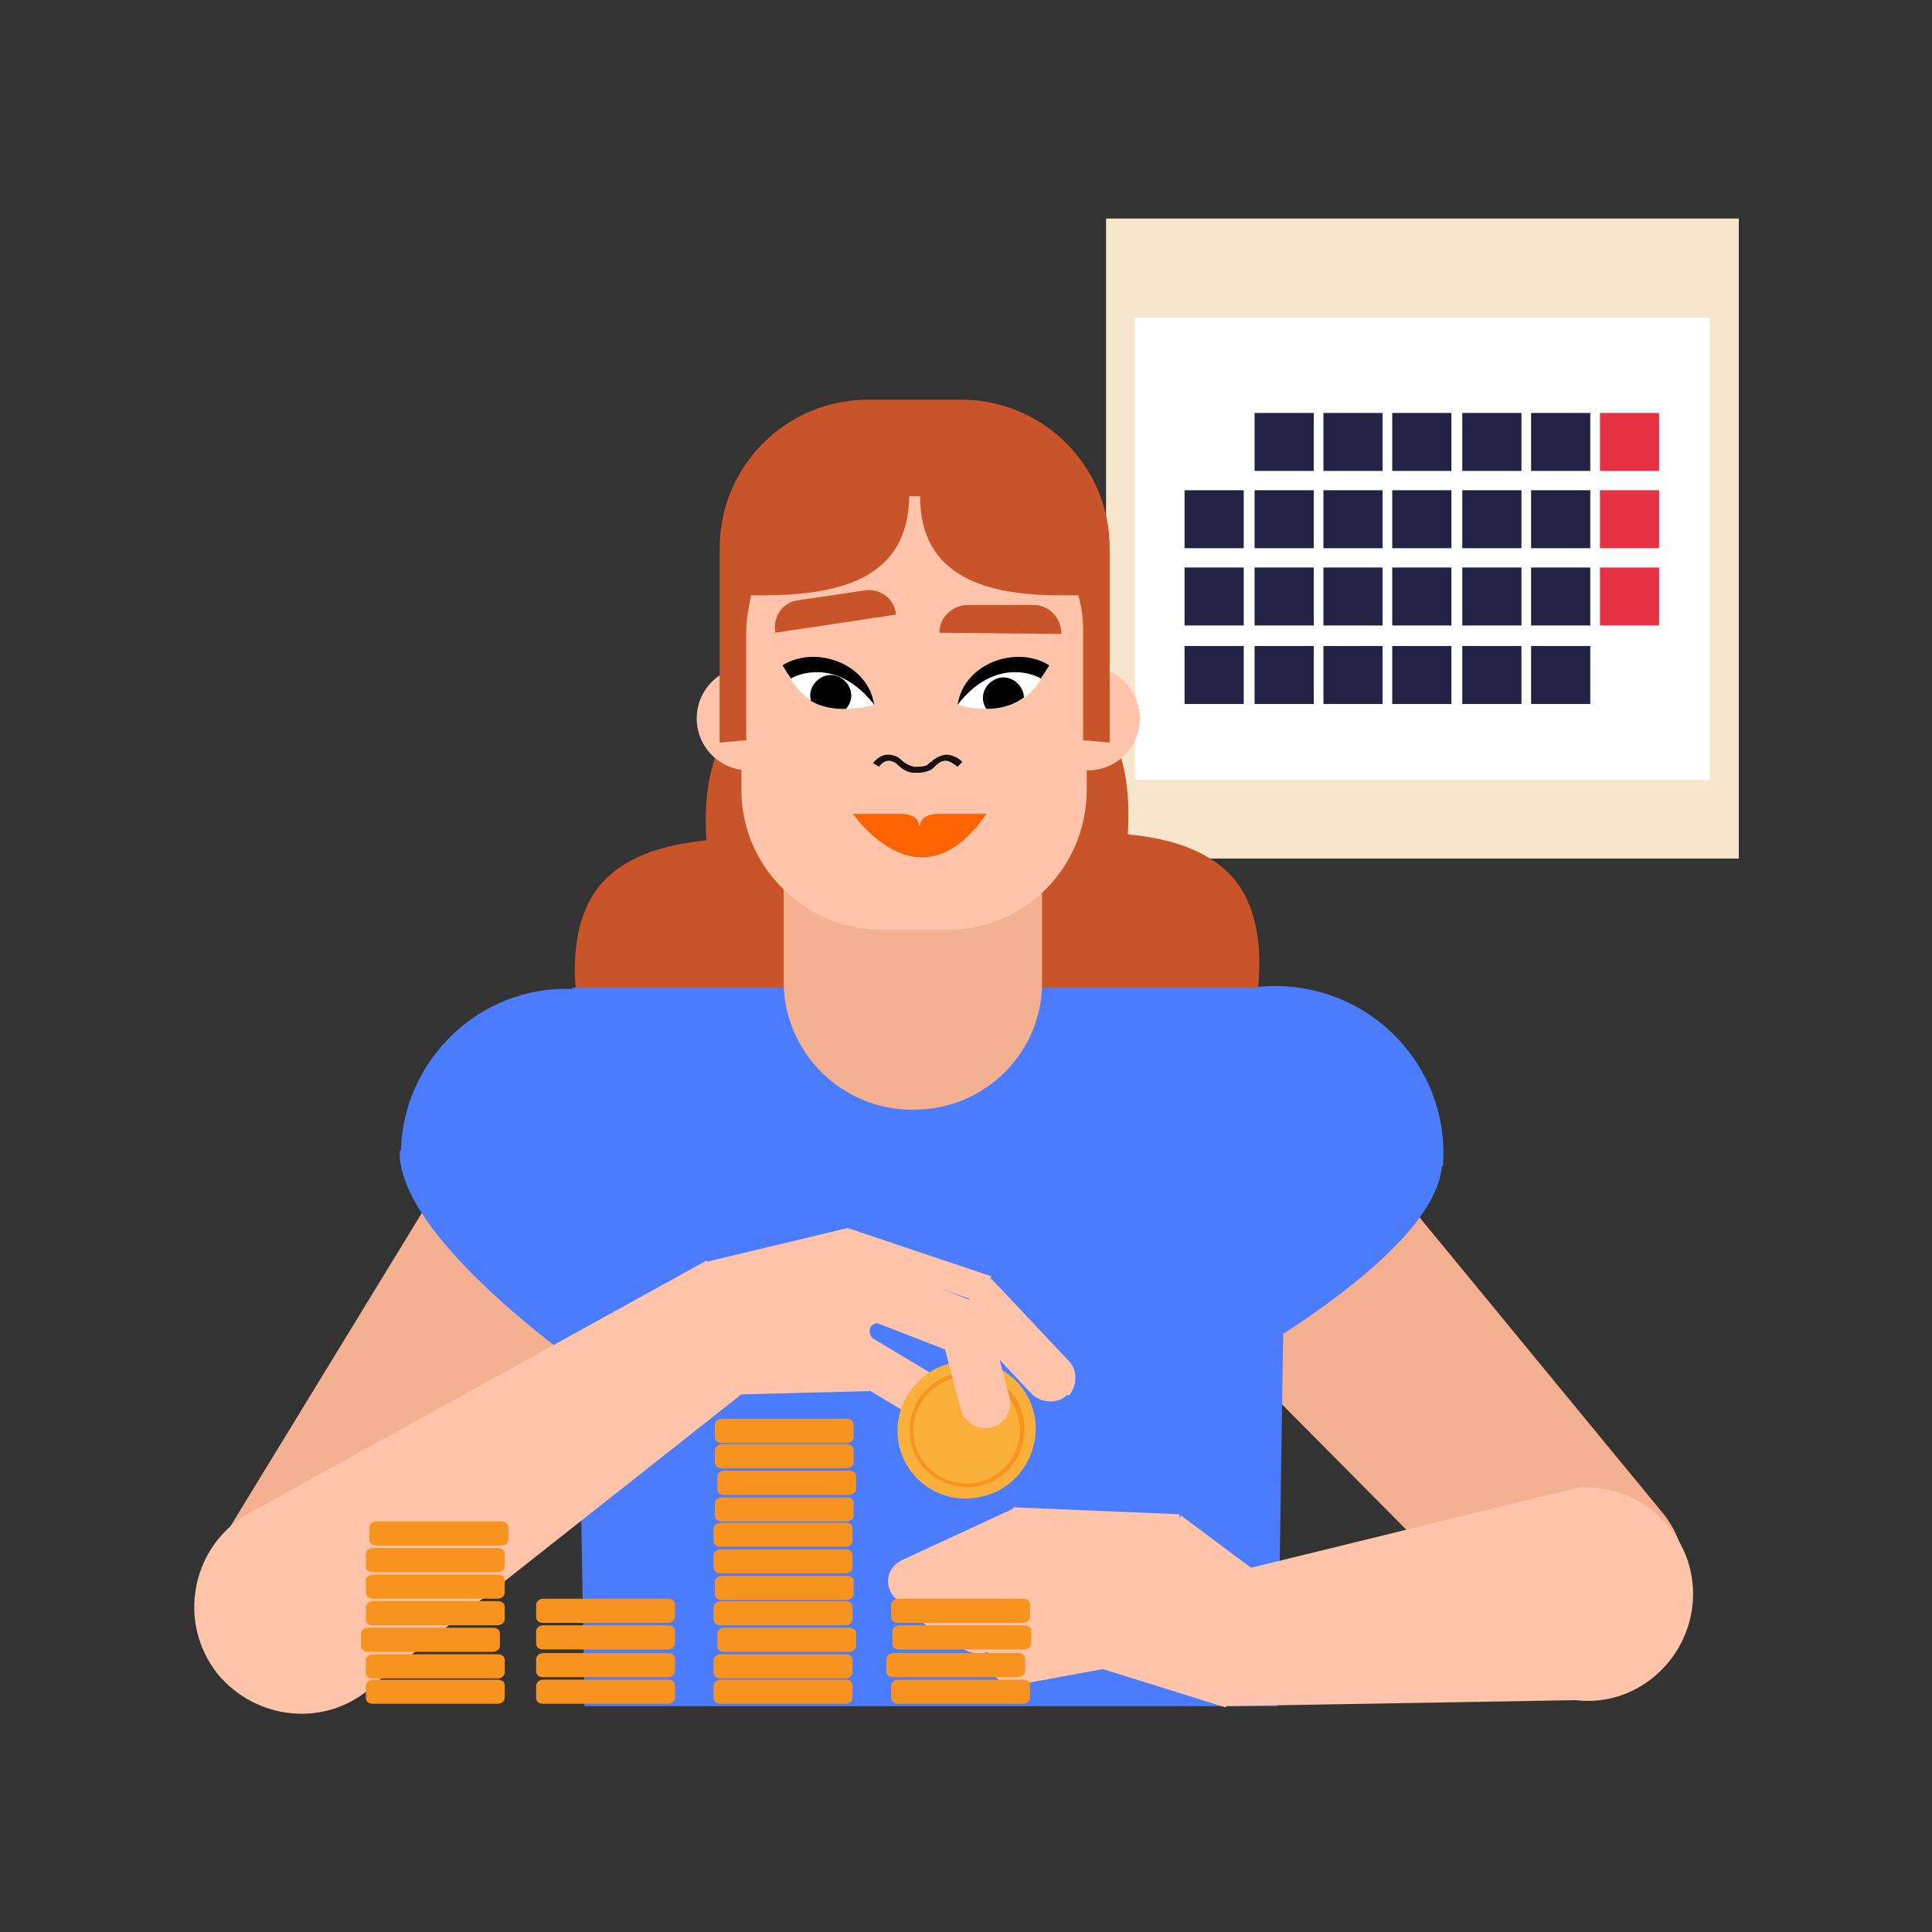
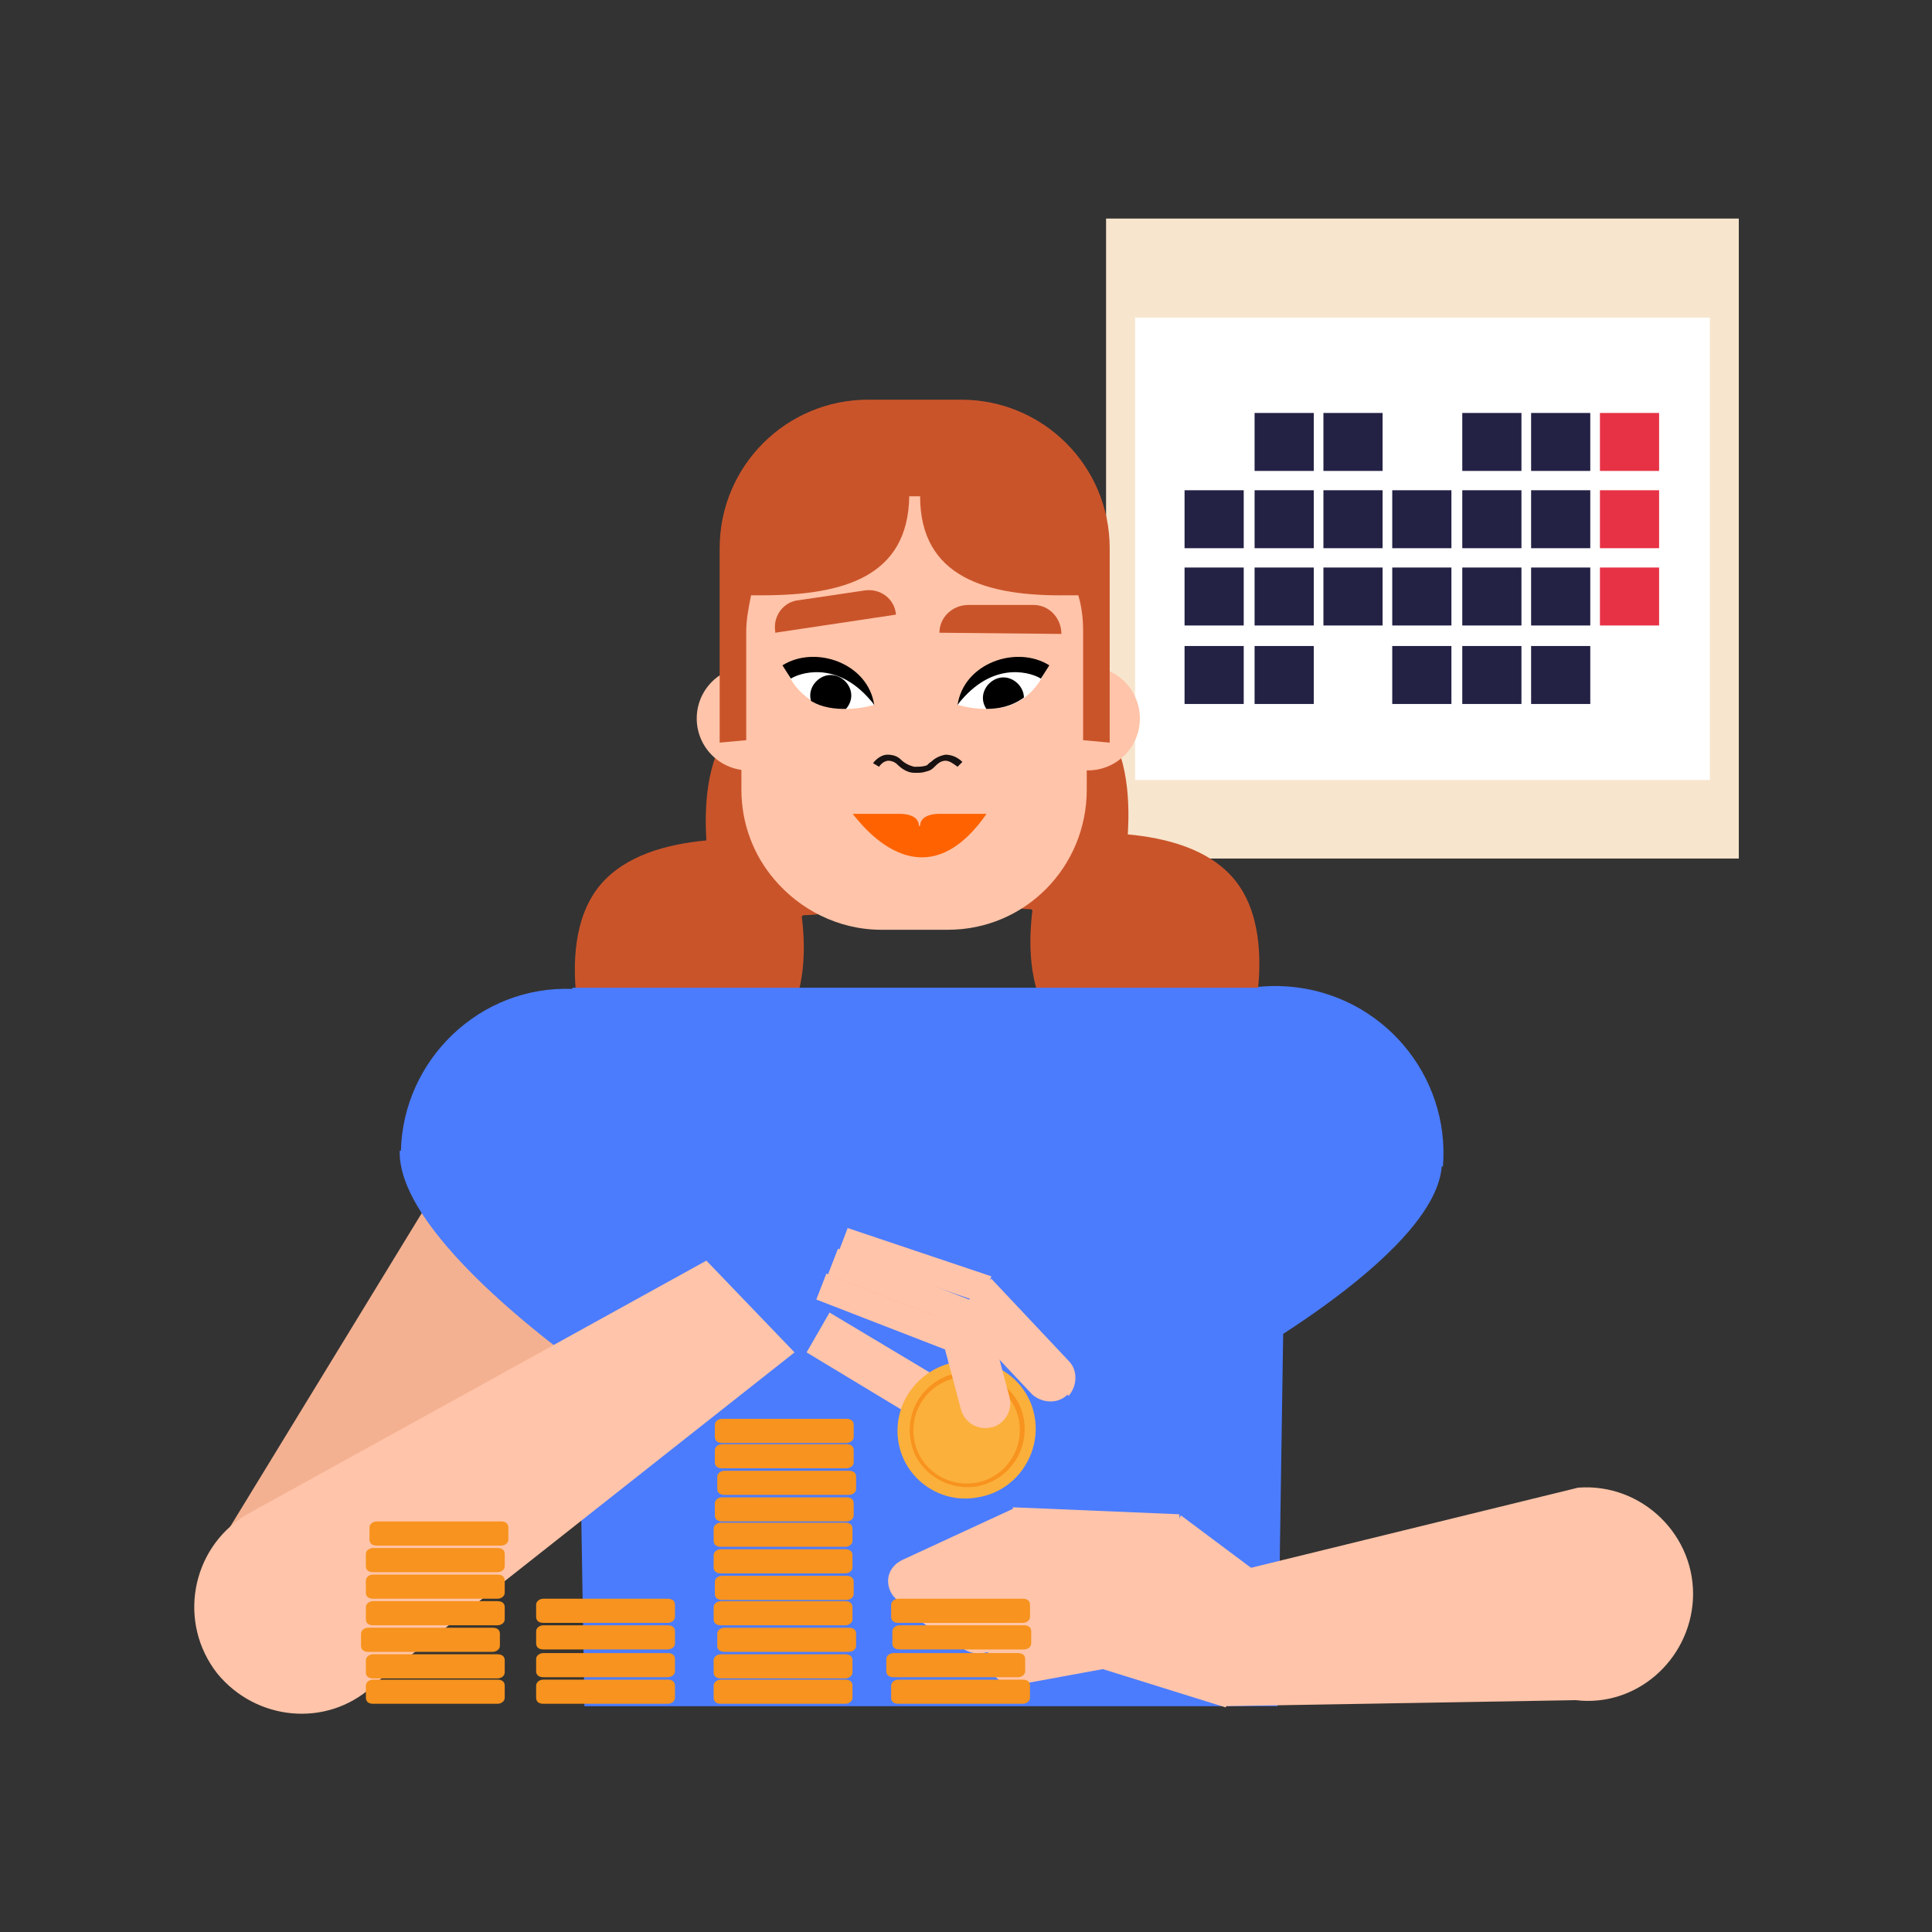
<svg xmlns="http://www.w3.org/2000/svg" version="1.1" viewBox="0 0 160 160">
  <rect x="0" y="0" width="160" height="160" fill="#333333" stroke="none" />
  <defs>
    <style>
      .cls-1 {
        fill: none;
      }

      .cls-2 {
        fill: #232144;
      }

      .cls-3 {
        fill: #e73245;
      }

      .cls-4 {
        fill: #f4b191;
      }

      .cls-5 {
        clip-path: url(#clippath-1);
      }

      .cls-6 {
        fill: #4b7cfe;
      }

      .cls-7 {
        fill: #fff;
      }

      .cls-8 {
        fill: #ca542a;
      }

      .cls-9 {
        fill: #f7931e;
      }

      .cls-10 {
        fill: #181111;
      }

      .cls-11 {
        fill: #ffc4a9;
      }

      .cls-12 {
        fill: #ff6200;
      }

      .cls-13 {
        fill: #fbb03b;
      }

      .cls-14 {
        fill: #f7e5cd;
      }

      .cls-15 {
        clip-path: url(#clippath);
      }
    </style>
    <clipPath id="clippath">
      <path class="cls-1" d="M65.2,55.9s.8,1.8,2.7,2.5c2,.7,4.3,0,4.3,0,0,0-1-2.2-3-2.9-.5-.2-.9-.2-1.4-.2-1.5,0-2.7.6-2.7.6" />
    </clipPath>
    <clipPath id="clippath-1">
      <path class="cls-1" d="M82.3,55.5c-2,.7-3,2.9-3,2.9,0,0,2.4.7,4.3,0,2-.7,2.7-2.5,2.7-2.5,0,0-1.2-.6-2.7-.6-.5,0-.9,0-1.4.2" />
    </clipPath>
  </defs>
  <g>
    <g id="Woman_on_coins">
      <g>
        <g>
          <path class="cls-14" d="M144,18.1h-52.4v53h52.4V18.1Z" />
          <path class="cls-7" d="M141.6,26.3h-47.6v38.3h47.6V26.3Z" />
          <path class="cls-2" d="M108.8,34.2h-4.9v4.8h4.9v-4.8Z" />
          <path class="cls-2" d="M114.5,34.2h-4.9v4.8h4.9v-4.8Z" />
-           <path class="cls-2" d="M120.2,34.2h-4.9v4.8h4.9v-4.8Z" />
          <path class="cls-2" d="M126,34.2h-4.9v4.8h4.9v-4.8Z" />
          <path class="cls-2" d="M131.7,34.2h-4.9v4.8h4.9v-4.8Z" />
          <path class="cls-3" d="M137.4,34.2h-4.9v4.8h4.9v-4.8Z" />
          <path class="cls-2" d="M103,40.6h-4.9v4.8h4.9v-4.8Z" />
          <path class="cls-2" d="M108.8,40.6h-4.9v4.8h4.9v-4.8Z" />
          <path class="cls-2" d="M114.5,40.6h-4.9v4.8h4.9v-4.8Z" />
          <path class="cls-2" d="M120.2,40.6h-4.9v4.8h4.9v-4.8Z" />
          <path class="cls-2" d="M126,40.6h-4.9v4.8h4.9v-4.8Z" />
          <path class="cls-2" d="M131.7,40.6h-4.9v4.8h4.9v-4.8Z" />
          <path class="cls-3" d="M137.4,40.6h-4.9v4.8h4.9v-4.8Z" />
          <path class="cls-2" d="M103,47h-4.9v4.8h4.9v-4.8Z" />
          <path class="cls-2" d="M108.8,47h-4.9v4.8h4.9v-4.8Z" />
          <path class="cls-2" d="M114.5,47h-4.9v4.8h4.9v-4.8Z" />
          <path class="cls-2" d="M120.2,47h-4.9v4.8h4.9v-4.8Z" />
          <path class="cls-2" d="M126,47h-4.9v4.8h4.9v-4.8Z" />
          <path class="cls-2" d="M131.7,47h-4.9v4.8h4.9v-4.8Z" />
          <path class="cls-3" d="M137.4,47h-4.9v4.8h4.9v-4.8Z" />
          <path class="cls-2" d="M103,53.5h-4.9v4.8h4.9v-4.8Z" />
          <path class="cls-2" d="M108.8,53.5h-4.9v4.8h4.9v-4.8Z" />
-           <path class="cls-2" d="M114.5,53.5h-4.9v4.8h4.9v-4.8Z" />
          <path class="cls-2" d="M120.2,53.5h-4.9v4.8h4.9v-4.8Z" />
          <path class="cls-2" d="M126,53.5h-4.9v4.8h4.9v-4.8Z" />
          <path class="cls-2" d="M131.7,53.5h-4.9v4.8h4.9v-4.8Z" />
        </g>
        <path class="cls-4" d="M51,110.9l-19.9,26.6c-2.5,3.4-7.2,4.2-10.7,2h0c-3.7-2.4-4.9-7.3-2.6-11l17.9-29.3,15.3,11.7Z" />
-         <path class="cls-4" d="M102.4,112.5l23.4,23.6c3,3,7.7,3.2,10.9.5h0c3.4-2.8,3.8-7.9,1-11.3l-21.8-26.5-13.5,13.7Z" />
        <path class="cls-6" d="M33.2,95.3c.2-7.6,6.6-13.7,14.2-13.4,7.6.2,13.7,6.6,13.4,14.2-.2,7.6-10.7,18.4-10.7,18.4,0,0-17.2-11.5-17-19.2Z" />
        <path class="cls-6" d="M119.5,96.6c.6-7.6-5.1-14.3-12.8-14.9-7.6-.6-14.3,5.1-14.9,12.8s8.7,19.4,8.7,19.4c0,0,18.3-9.7,18.9-17.3Z" />
        <g>
          <path class="cls-8" d="M66.5,75.8c3.1-.1,6.4-.9,8.5-3.1,4.7-5,1.5-15.6,1.5-15.6,0,0-10.8-2.5-15.5,2.6-2.4,2.6-2.7,6.6-2.5,9.9-3.2.3-6.7,1.2-8.8,3.7-4.4,5.3-.5,15.7-.5,15.7,0,0,10.9,1.8,15.3-3.5,2.1-2.6,2.3-6.4,1.9-9.6Z" />
          <path class="cls-8" d="M85.4,75.3c-3.1-.1-6.4-.9-8.5-3.1-4.7-5-1.5-15.6-1.5-15.6,0,0,10.8-2.5,15.5,2.6,2.4,2.6,2.7,6.6,2.5,9.9,3.2.3,6.7,1.2,8.8,3.7,4.4,5.3.5,15.7.5,15.7,0,0-10.9,1.8-15.3-3.5-2.1-2.6-2.3-6.4-1.9-9.6Z" />
          <polygon class="cls-6" points="48.4 141.3 47.4 81.8 106.7 81.8 105.8 141.3 48.4 141.3" />
          <path class="cls-11" d="M30.7,139.7l35.1-27.7-7.3-7.6-38.2,21.1c-4.5,2.8-5.6,8.9-2.3,13.1h0c3.2,3.9,9,4.5,12.8,1.1Z" />
-           <path class="cls-4" d="M86.3,81.3v-13.9c0,0-21.4-.2-21.4-.2v14.1c0,5.9,4.9,10.7,10.8,10.6h0c5.9,0,10.7-4.8,10.6-10.7Z" />
          <circle class="cls-11" cx="90.1" cy="59.5" r="4.3" />
          <circle class="cls-11" cx="62" cy="59.5" r="4.3" />
          <path class="cls-11" d="M90,45.7c0-6.2-4.9-11.2-11-11.5-.2,0-.4,0-.6,0h-.6s-4.9,0-4.9,0c-6.4,0-11.5,5.2-11.5,11.6v2.7s0,16.9,0,16.9c0,2.8,1,5.4,2.7,7.4,2.1,2.5,5.3,4.2,8.9,4.2h5.5c6.4,0,11.5-5.2,11.5-11.6v-19.7Z" />
          <path class="cls-8" d="M64.2,52.3h0c-.2-1.3.7-2.5,2-2.6l5.4-.8c1.3-.2,2.5.7,2.6,2h0s-10,1.5-10,1.5Z" />
          <path class="cls-8" d="M77.8,52.4h0c0-1.3,1.1-2.3,2.4-2.3h5.4c1.3,0,2.3,1.1,2.3,2.4h0s-10.1-.1-10.1-.1Z" />
          <path class="cls-10" d="M76.2,64c-.2,0-.3,0-.5,0-.5,0-1-.3-1.4-.7-.2-.2-.5-.3-.7-.3-.5,0-.8.5-.8.5l-.5-.3s.5-.7,1.2-.7c.4,0,.8.1,1.1.4.3.3.7.5,1.1.6.4,0,.7,0,1-.1.1,0,.2-.2.4-.3.2-.2.6-.5,1.2-.6.5,0,1,.2,1.4.6l-.4.4c-.4-.3-.7-.5-1-.5-.4,0-.7.3-.8.4-.2.2-.3.3-.5.4-.3.1-.6.2-.9.2Z" />
          <path class="cls-12" d="M76.1,68.4c0-1.1-1.7-1-1.7-1h-3.8c0-.2,5.4,8.2,11.1,0h-3.8s-1.7-.1-1.7,1" />
          <g>
            <path class="cls-7" d="M72.4,58.4s-1-2.2-3-2.9c-2-.7-4.1.4-4.1.4,0,0,.8,1.8,2.7,2.5,2,.7,4.3,0,4.3,0" />
            <path d="M72.4,58.4c-.5-3.5-4.9-5-7.6-3.3.2.3.5.8.7,1.1.6-.4,3.7-1.6,6.6,1.8.2.2.2.3.4.5" />
            <g class="cls-15">
              <path d="M70.5,57.6c0,.9-.8,1.7-1.7,1.7s-1.7-.8-1.7-1.7.8-1.7,1.7-1.7,1.7.8,1.7,1.7" />
            </g>
            <path class="cls-7" d="M79.3,58.4s1-2.2,3-2.9c2-.7,4.1.4,4.1.4,0,0-.8,1.8-2.7,2.5-2,.7-4.3,0-4.3,0" />
            <path d="M79.3,58.4c.5-3.5,4.9-5,7.6-3.3-.2.3-.5.8-.7,1.1-.6-.4-3.7-1.6-6.6,1.8-.2.2-.2.3-.4.5" />
            <g class="cls-5">
              <path d="M81.4,57.8c0,.9.8,1.7,1.7,1.7s1.7-.8,1.7-1.7-.8-1.7-1.7-1.7-1.7.8-1.7,1.7" />
            </g>
          </g>
        </g>
        <path class="cls-11" d="M130.5,140.8l-29.3.5-.3-10.8,29.8-7.3c5.3-.4,9.8,4,9.5,9.3h0c-.3,5-4.7,8.9-9.7,8.3Z" />
        <g>
          <g>
            <polygon class="cls-11" points="101.5 141.4 90.6 138 97.8 125.5 106.9 132.3 101.5 141.4" />
            <path class="cls-11" d="M81.8,137.7h0c-.2-1.2.6-2.4,1.8-2.6l11.9-2.2.9,4.4-12,2.2c-1.2.2-2.3-.6-2.6-1.7" />
            <path class="cls-11" d="M78.8,135.1h0c-.2-1.2.6-2.4,1.8-2.6l11.9-2.2.9,4.4-12,2.2c-1.2.2-2.3-.6-2.6-1.7" />
            <path class="cls-11" d="M73.7,131.7h0c-.4-1,0-2,1-2.5l9.3-4.3,1.4,3.6-9.1,4.2c-1,.5-2.2,0-2.6-1" />
            <path class="cls-11" d="M75.9,133.4h0c-.3-1.2.3-2.4,1.5-2.8l9.4-2.7,1.2,4.3-9.4,2.7c-1.2.3-2.4-.3-2.8-1.5" />
            <rect class="cls-11" x="88.6" y="120.5" width="4.4" height="13.8" transform="translate(-40.4 212.7) rotate(-87.6)" />
            <rect class="cls-11" x="84" y="127.7" width="13.8" height="4.4" transform="translate(-1.6 1.2) rotate(-.7)" />
            <rect class="cls-11" x="93.5" y="125.5" width="4.4" height="13.8" transform="translate(-40.7 222.2) rotate(-87.5)" />
          </g>
          <path class="cls-9" d="M84.7,132.4h-10.3c-.3,0-.6.2-.6.5v1c0,.3.2.5.6.5h10.3c.3,0,.6-.2.6-.5v-1c0-.3-.2-.5-.6-.5Z" />
          <path class="cls-9" d="M84.8,134.6h-10.3c-.3,0-.6.2-.6.5v1c0,.3.2.5.6.5h10.3c.3,0,.6-.2.6-.5v-1c0-.3-.2-.5-.6-.5Z" />
          <path class="cls-9" d="M84.3,136.9h-10.3c-.3,0-.6.2-.6.5v1c0,.3.2.5.6.5h10.3c.3,0,.6-.2.6-.5v-1c0-.3-.2-.5-.6-.5Z" />
          <path class="cls-9" d="M84.7,139.1h-10.3c-.3,0-.6.2-.6.5v1c0,.3.2.5.6.5h10.3c.3,0,.6-.2.6-.5v-1c0-.3-.2-.5-.6-.5Z" />
          <g>
            <path class="cls-9" d="M70.1,130.5h-10.3c-.3,0-.6.2-.6.5v1c0,.3.2.5.6.5h10.3c.3,0,.6-.2.6-.5v-1c0-.3-.2-.5-.6-.5Z" />
            <path class="cls-9" d="M70,132.6h-10.3c-.3,0-.6.2-.6.5v1c0,.3.2.5.6.5h10.3c.3,0,.6-.2.6-.5v-1c0-.3-.2-.5-.6-.5Z" />
            <path class="cls-9" d="M70.3,134.8h-10.3c-.3,0-.6.2-.6.5v1c0,.3.2.5.6.5h10.3c.3,0,.6-.2.6-.5v-1c0-.3-.2-.5-.6-.5Z" />
            <path class="cls-9" d="M70,126.1h-10.3c-.3,0-.6.2-.6.5v1c0,.3.2.5.6.5h10.3c.3,0,.6-.2.6-.5v-1c0-.3-.2-.5-.6-.5Z" />
            <path class="cls-9" d="M70,128.3h-10.3c-.3,0-.6.2-.6.5v1c0,.3.2.5.6.5h10.3c.3,0,.6-.2.6-.5v-1c0-.3-.2-.5-.6-.5Z" />
            <path class="cls-9" d="M70.3,121.8h-10.3c-.3,0-.6.2-.6.5v1c0,.3.2.5.6.5h10.3c.3,0,.6-.2.6-.5v-1c0-.3-.2-.5-.6-.5Z" />
            <path class="cls-9" d="M70.1,124h-10.3c-.3,0-.6.2-.6.5v1c0,.3.2.5.6.5h10.3c.3,0,.6-.2.6-.5v-1c0-.3-.2-.5-.6-.5Z" />
            <path class="cls-9" d="M70.1,117.5h-10.3c-.3,0-.6.2-.6.5v1c0,.3.2.5.6.5h10.3c.3,0,.6-.2.6-.5v-1c0-.3-.2-.5-.6-.5Z" />
            <path class="cls-9" d="M70.1,119.6h-10.3c-.3,0-.6.2-.6.5v1c0,.3.2.5.6.5h10.3c.3,0,.6-.2.6-.5v-1c0-.3-.2-.5-.6-.5Z" />
            <path class="cls-9" d="M70,137h-10.3c-.3,0-.6.2-.6.5v1c0,.3.2.5.6.5h10.3c.3,0,.6-.2.6-.5v-1c0-.3-.2-.5-.6-.5Z" />
            <path class="cls-9" d="M70,139.1h-10.3c-.3,0-.6.2-.6.5v1c0,.3.2.5.6.5h10.3c.3,0,.6-.2.6-.5v-1c0-.3-.2-.5-.6-.5Z" />
            <path class="cls-9" d="M55.3,132.4h-10.3c-.3,0-.6.2-.6.5v1c0,.3.2.5.6.5h10.3c.3,0,.6-.2.6-.5v-1c0-.3-.2-.5-.6-.5Z" />
            <path class="cls-9" d="M55.3,134.6h-10.3c-.3,0-.6.2-.6.5v1c0,.3.2.5.6.5h10.3c.3,0,.6-.2.6-.5v-1c0-.3-.2-.5-.6-.5Z" />
            <path class="cls-9" d="M55.3,136.9h-10.3c-.3,0-.6.2-.6.5v1c0,.3.2.5.6.5h10.3c.3,0,.6-.2.6-.5v-1c0-.3-.2-.5-.6-.5Z" />
            <path class="cls-9" d="M55.3,139.1h-10.3c-.3,0-.6.2-.6.5v1c0,.3.2.5.6.5h10.3c.3,0,.6-.2.6-.5v-1c0-.3-.2-.5-.6-.5Z" />
            <path class="cls-9" d="M41.2,130.4h-10.3c-.3,0-.6.2-.6.5v1c0,.3.2.5.6.5h10.3c.3,0,.6-.2.6-.5v-1c0-.3-.2-.5-.6-.5Z" />
            <path class="cls-9" d="M41.2,132.6h-10.3c-.3,0-.6.2-.6.5v1c0,.3.2.5.6.5h10.3c.3,0,.6-.2.6-.5v-1c0-.3-.2-.5-.6-.5Z" />
            <path class="cls-9" d="M40.8,134.8h-10.3c-.3,0-.6.2-.6.5v1c0,.3.2.5.6.5h10.3c.3,0,.6-.2.6-.5v-1c0-.3-.2-.5-.6-.5Z" />
            <path class="cls-9" d="M41.5,126h-10.3c-.3,0-.6.2-.6.5v1c0,.3.2.5.6.5h10.3c.3,0,.6-.2.6-.5v-1c0-.3-.2-.5-.6-.5Z" />
            <path class="cls-9" d="M41.2,128.2h-10.3c-.3,0-.6.2-.6.5v1c0,.3.2.5.6.5h10.3c.3,0,.6-.2.6-.5v-1c0-.3-.2-.5-.6-.5Z" />
            <path class="cls-9" d="M41.2,137h-10.3c-.3,0-.6.2-.6.5v1c0,.3.2.5.6.5h10.3c.3,0,.6-.2.6-.5v-1c0-.3-.2-.5-.6-.5Z" />
            <path class="cls-9" d="M41.2,139.1h-10.3c-.3,0-.6.2-.6.5v1c0,.3.2.5.6.5h10.3c.3,0,.6-.2.6-.5v-1c0-.3-.2-.5-.6-.5Z" />
          </g>
        </g>
        <g>
-           <path class="cls-11" d="M72.1,115.2l-11.6.3-2-11,11.7-2.8,5.8,9.1-3-1.2c-.3-.1-.7,0-.9.3-.2.3,0,.8.2,1l2.3,1.4-2.6,2.9Z" />
          <path class="cls-11" d="M80,117.7h0c-.5.9-1.7,1.2-2.6.7l-10.6-6.4,1.9-3.3,10.7,6.4c.9.5,1.2,1.7.7,2.6" />
          <g>
            <path class="cls-13" d="M81,124c3.1-.5,5.2-3.5,4.7-6.6-.5-3.1-3.5-5.2-6.6-4.6s-5.2,3.5-4.7,6.6,3.5,5.2,6.6,4.6Z" />
            <path class="cls-9" d="M80.9,123.1c-2.6.4-5.1-1.3-5.5-3.9-.4-2.6,1.3-5,3.9-5.5,2.6-.4,5.1,1.3,5.5,3.9.4,2.6-1.3,5-3.9,5.5ZM79.3,114.1c-2.4.4-4,2.7-3.6,5.1s2.7,4,5.1,3.6,4-2.7,3.6-5.1c-.4-2.4-2.7-4-5.1-3.6Z" />
          </g>
          <path class="cls-11" d="M82.1,118.2h0c-1.1.3-2.2-.4-2.5-1.4l-2.2-8.3,4-1.1,2.2,8.3c.3,1.1-.4,2.2-1.4,2.5" />
          <path class="cls-11" d="M88.4,115.5h0c-.8.8-2.1.7-2.9,0l-6.4-6.8,3-2.8,6.4,6.8c.8.8.7,2.1,0,2.9" />
          <rect class="cls-11" x="72.8" y="102.3" width="2.3" height="12.8" transform="translate(-54.1 138.5) rotate(-68.8)" />
          <rect class="cls-11" x="73.7" y="100.3" width="2.3" height="12.8" transform="translate(-51.6 138) rotate(-68.8)" />
          <polygon class="cls-11" points="82.1 105.7 81.3 107.9 69.4 103.8 70.2 101.7 82.1 105.7" />
        </g>
        <path class="cls-8" d="M79.6,33.1h-7.7c-6.8,0-12.3,5.5-12.3,12.3v16.1h0l2.2-.2v-.6h0v-8.4c0-1,.2-2,.4-3h.9c6.7,0,12.1-1.5,12.2-8.2h.9c0,6.7,5.5,8.3,12.2,8.2h.9c.3,1,.4,2,.4,3v8.4h0v.6l2.2.2h0v-16.1c0-6.8-5.5-12.3-12.3-12.3Z" />
      </g>
    </g>
  </g>
</svg>